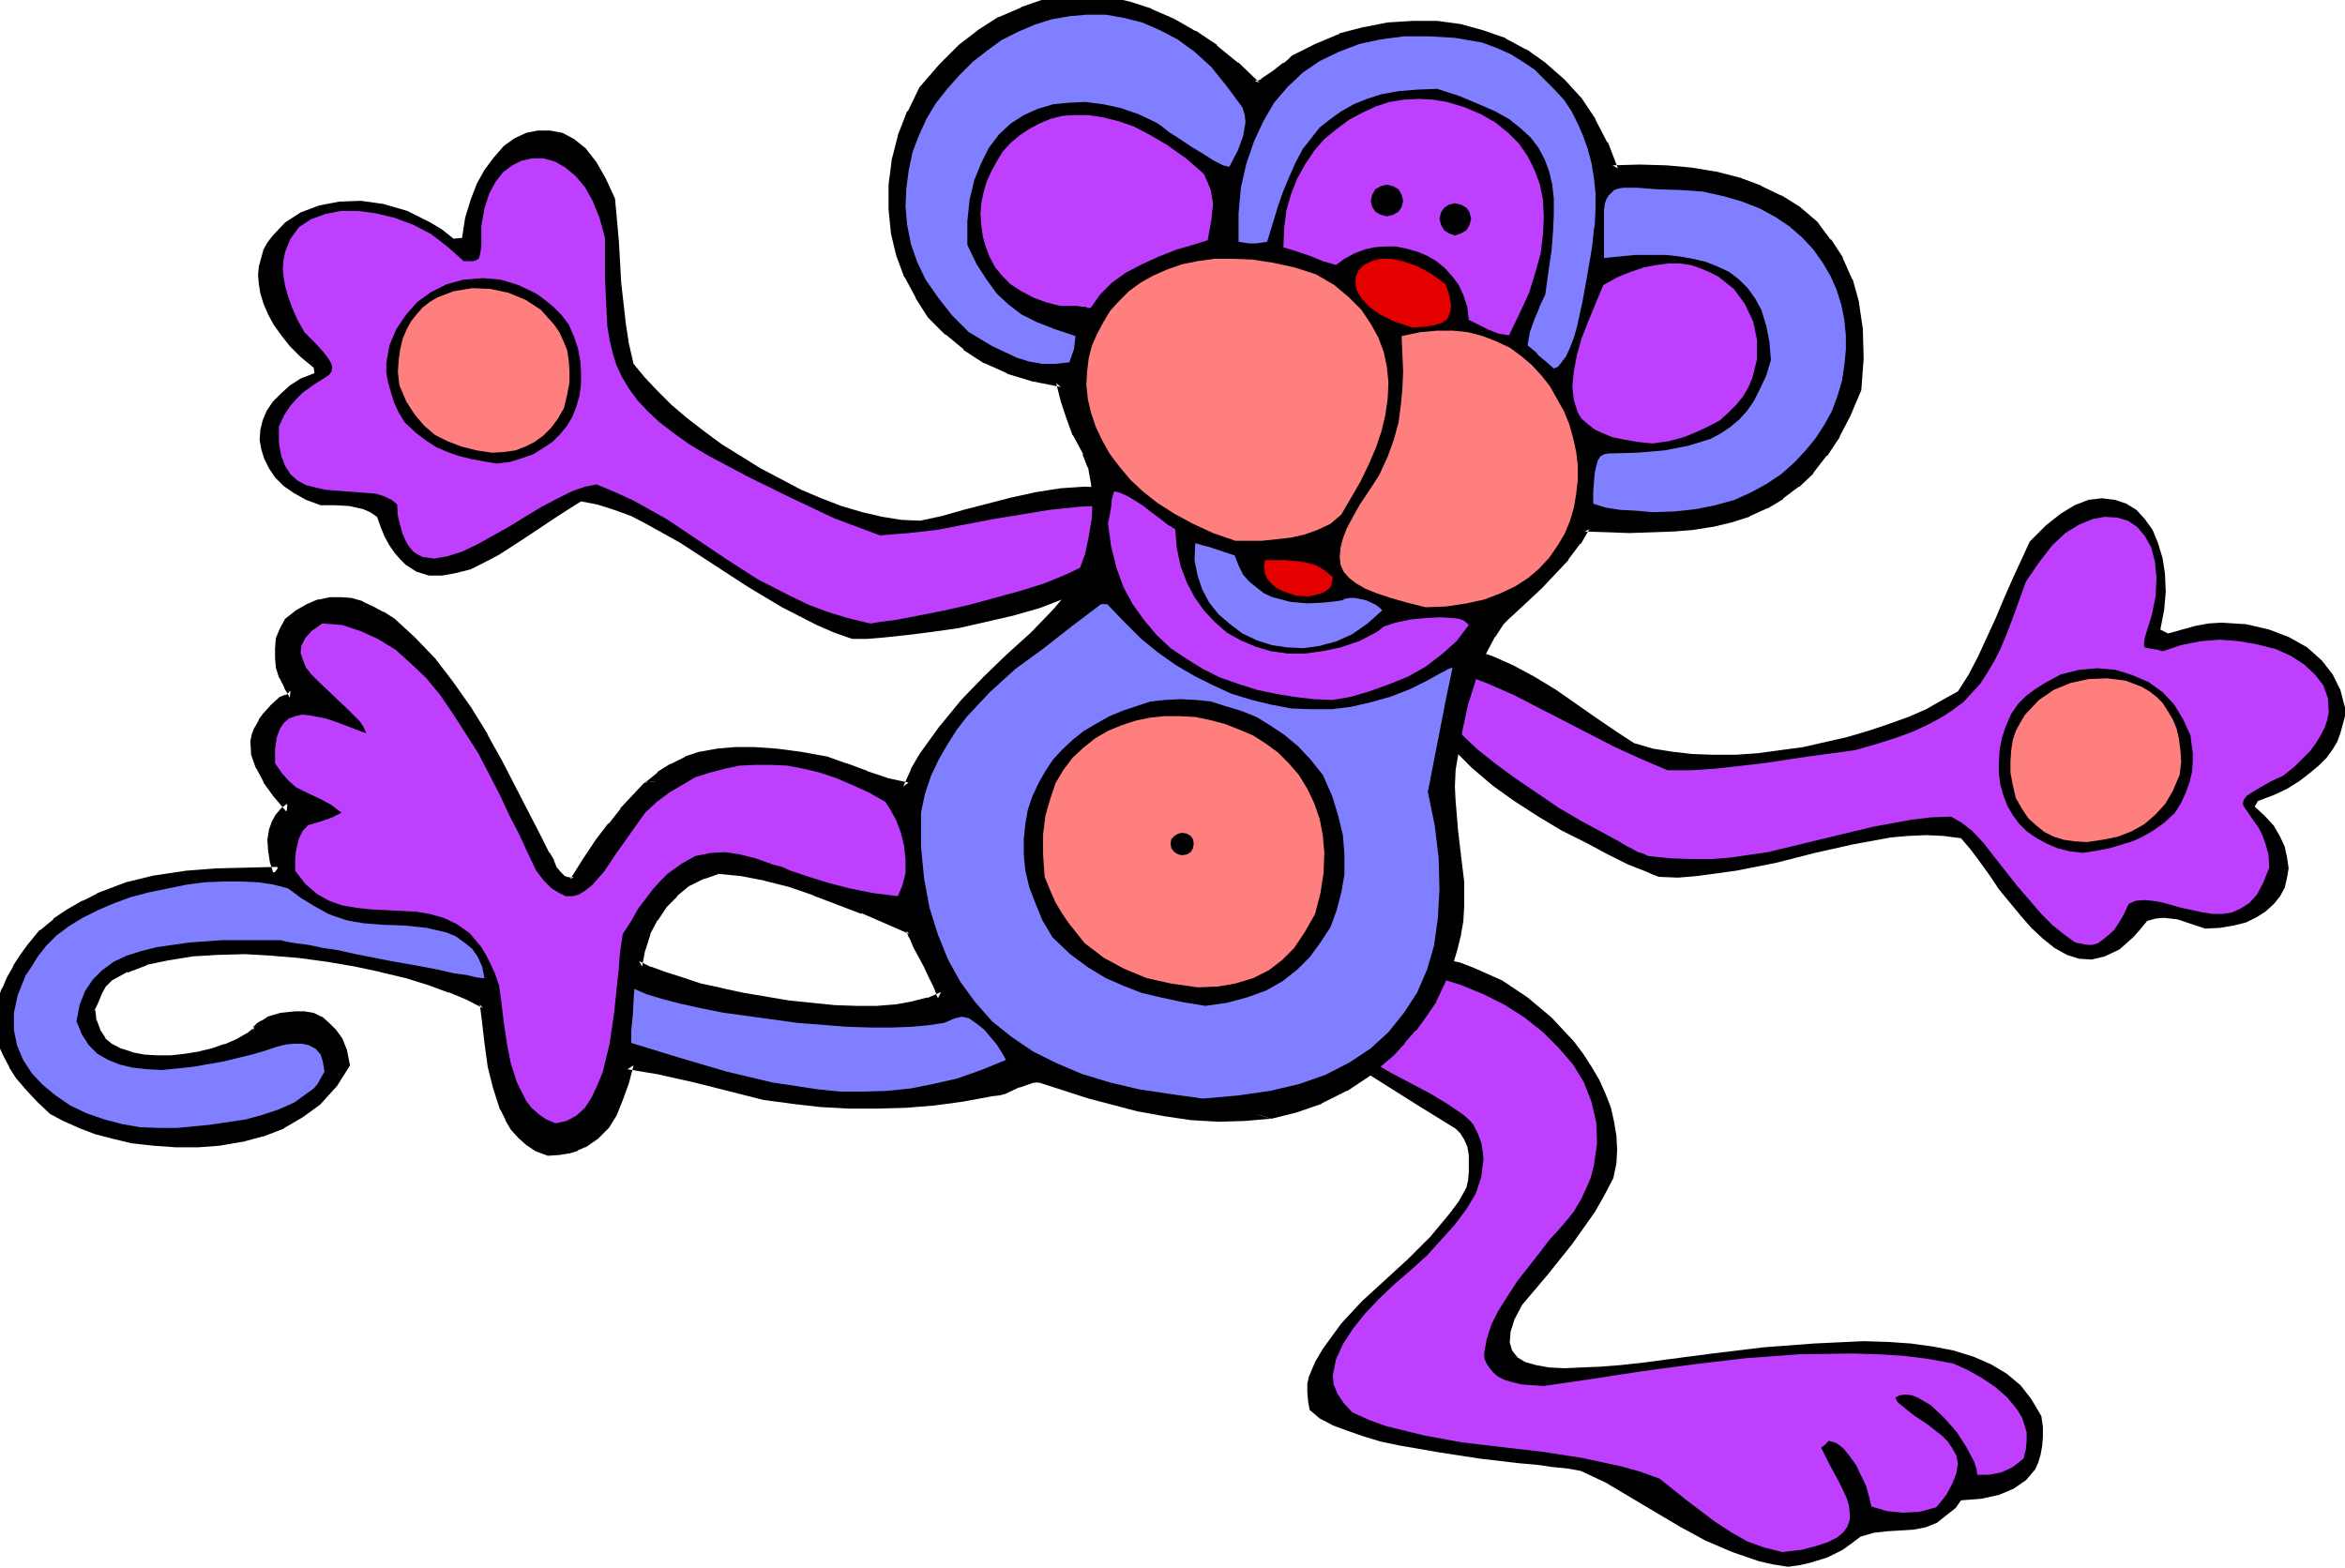
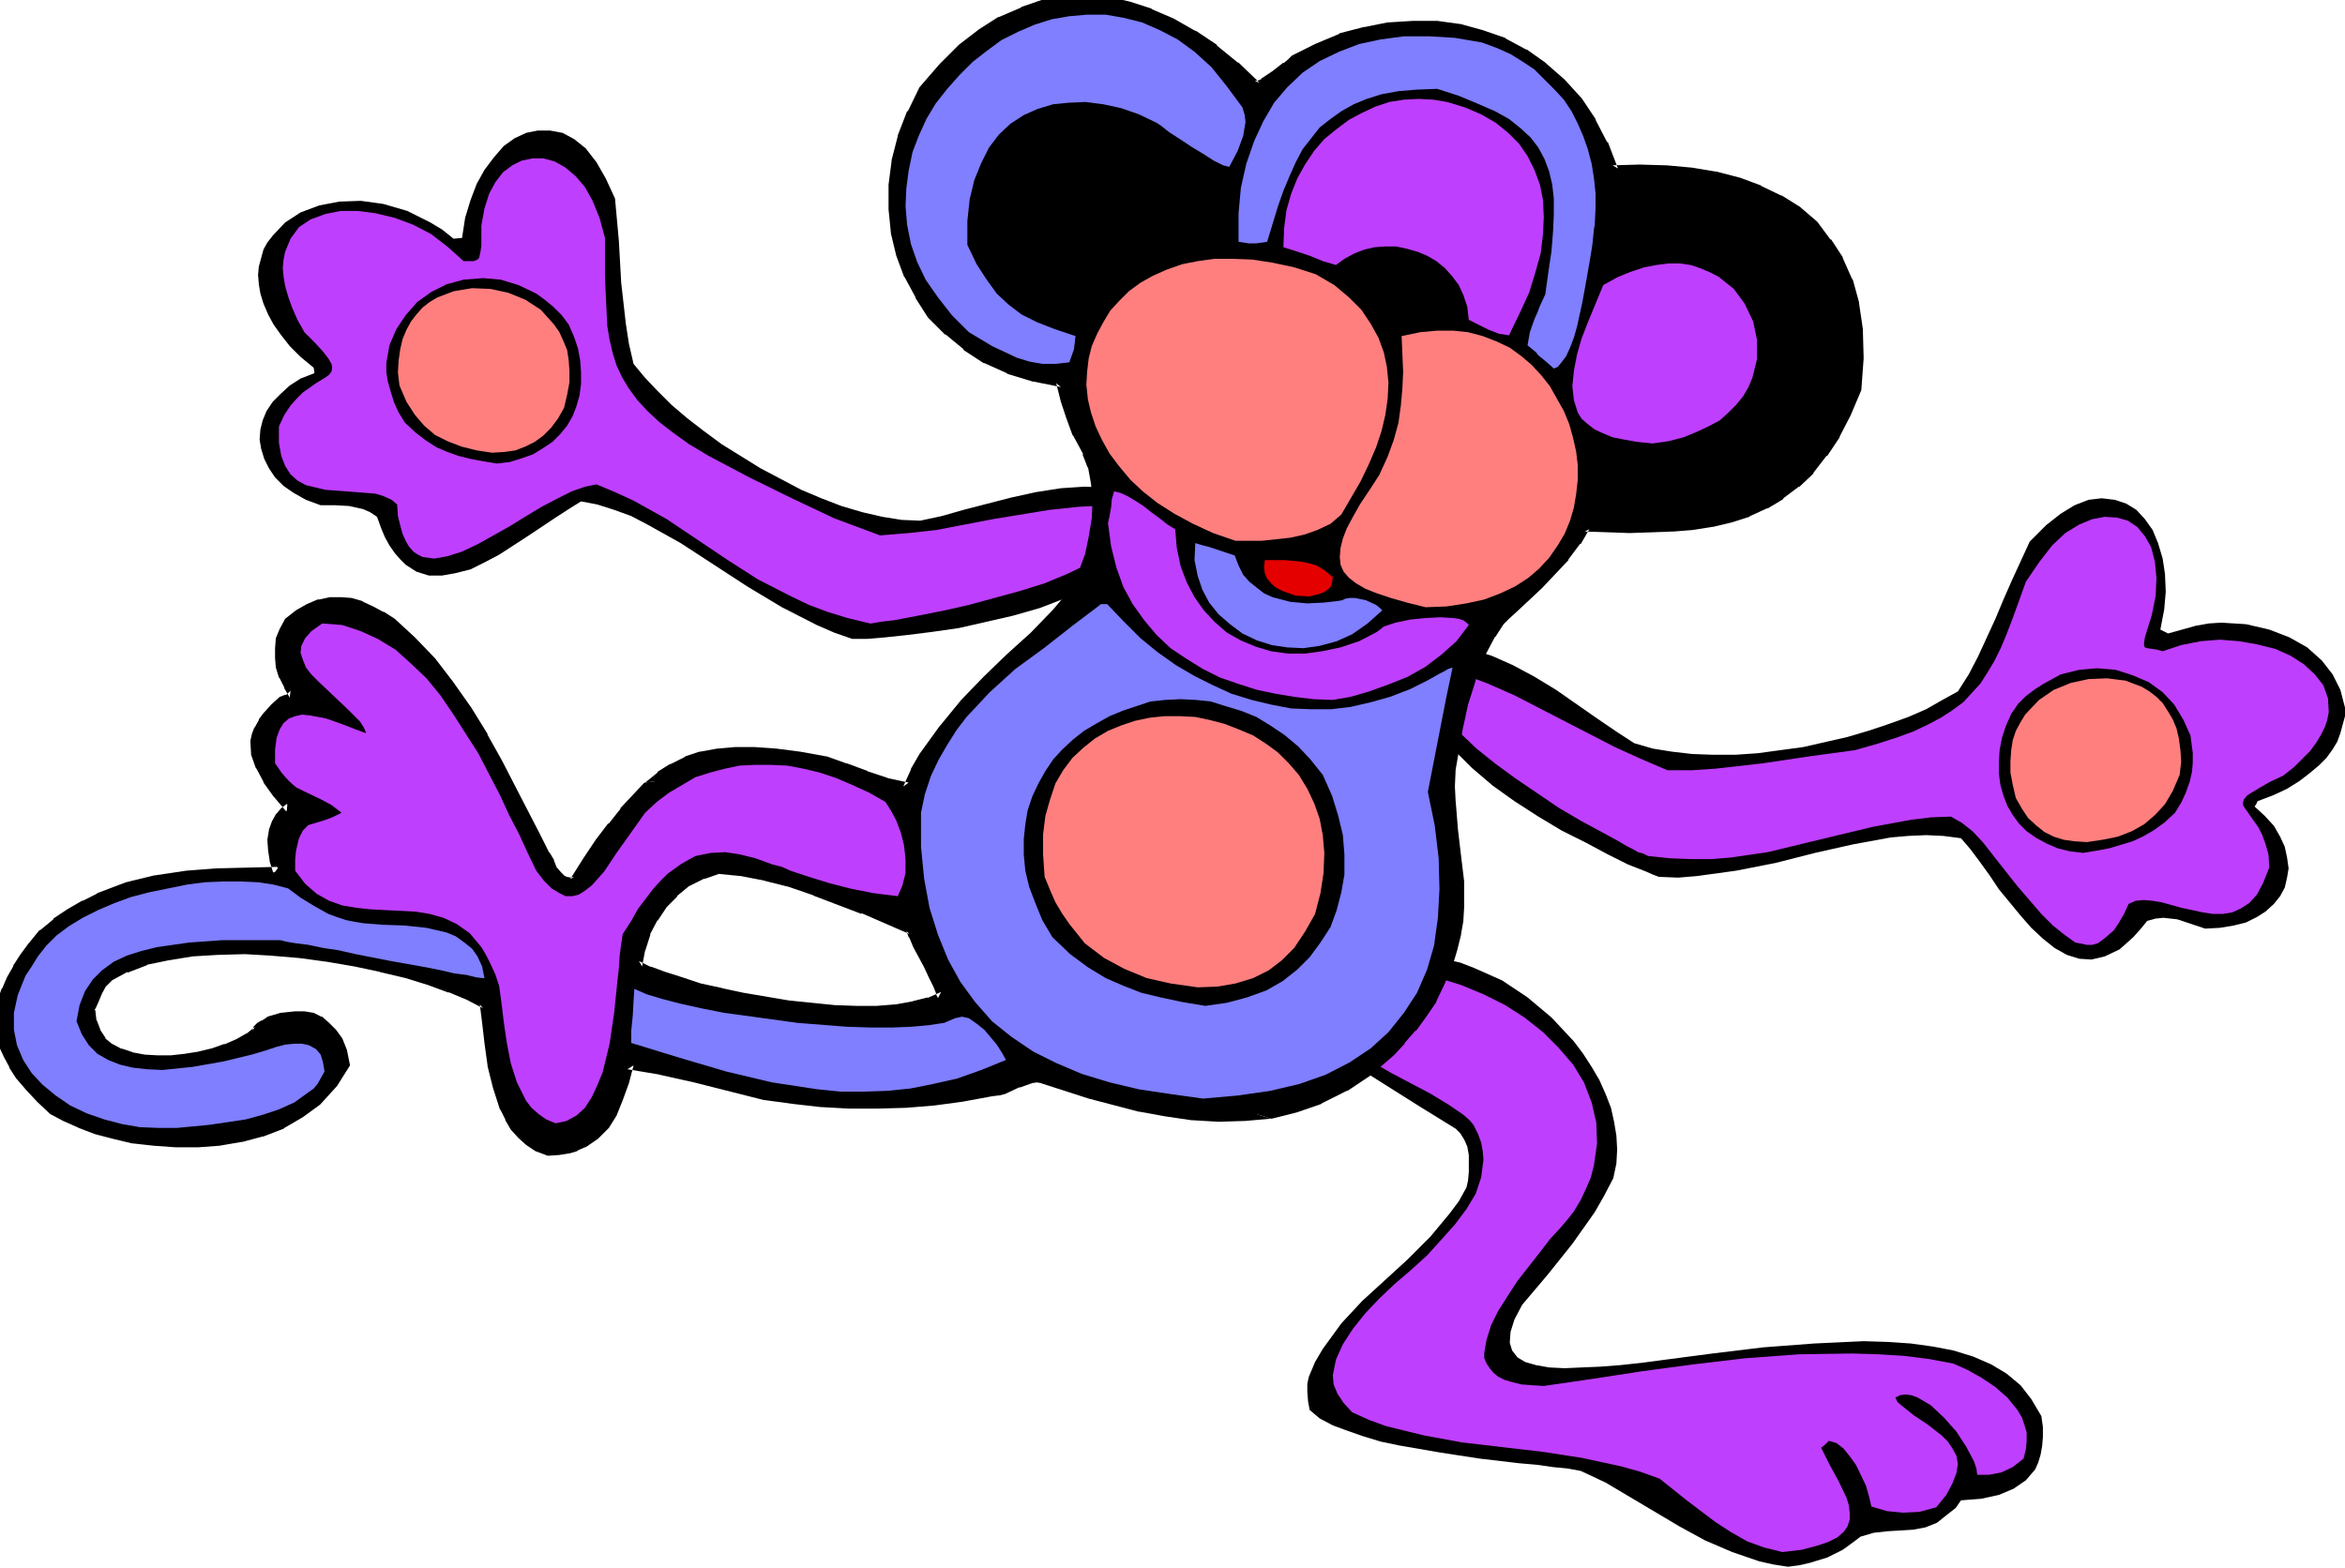
<svg xmlns="http://www.w3.org/2000/svg" fill-rule="evenodd" height="328.079" preserveAspectRatio="none" stroke-linecap="round" viewBox="0 0 3035 2030" width="490.455">
  <style>.brush1{fill:#000}.pen1{stroke:none}.brush2{fill:#bf3fff}.brush3{fill:#7f7fff}.brush4{fill:#ff7f7f}.brush5{fill:#e50000}</style>
  <path class="pen1 brush1" d="m1103 827-23-8-23-10-45-23-45-27-43-28-43-28-43-24-21-11-22-8-22-7-21-4-16 10-17 11-36 24-37 24-19 10-18 9-20 5-17 3h-17l-16-5-14-9-7-7-7-8-7-10-6-11-5-12-5-14-9-6-9-4-18-4-18-1h-19l-19-7-16-9-13-9-11-11-8-12-6-12-4-13-2-12 1-13 3-12 5-12 8-12 10-10 12-11 14-9 18-7-1-7-17-14-14-14-11-14-10-14-7-13-6-14-4-13-2-12-1-12 1-11 6-22 5-9 7-9 16-17 20-13 24-9 26-5 28-1 29 4 31 9 30 15 15 9 15 12 11-1 4-26 7-23 8-21 10-18 12-16 13-15 14-10 15-7 15-3h16l16 3 15 8 15 12 14 18 12 21 12 26 5 55 3 54 6 53 4 26 6 26 14 17 16 17 19 19 20 17 22 17 23 17 50 31 53 28 26 11 26 10 27 8 26 6 25 4 24 1 28-6 28-8 62-16 32-7 32-5 30-2 30 1 10 14 8 14 5 13 2 12 1 11-3 11-4 12-6 10-7 9-10 9-11 8-13 7-28 14-31 12-35 10-35 8-35 8-35 5-32 4-28 3-24 2h-19z" />
  <path class="pen1 brush2" d="m1126 807-29-7-26-8-24-9-23-11-43-22-39-25-79-53-43-24-24-11-24-10-15 3-17 6-18 9-21 11-20 12-21 13-41 23-21 10-19 6-17 3-15-2-6-3-6-4-6-7-4-7-4-9-3-11-3-12-1-15-7-6-11-5-10-3-12-1-26-2-27-2-25-6-11-6-9-8-7-11-5-13-3-17v-21l7-15 8-12 8-9 8-8 17-12 13-8 4-3 3-4 1-5-1-5-4-7-7-9-10-11-14-14-9-16-7-16-5-14-4-14-2-12-1-11 1-11 2-10 7-17 11-15 15-10 19-7 20-4h22l23 3 25 6 24 9 23 12 22 17 20 18h13l5-2 2-2 1-4 1-5 1-7v-26l4-22 6-19 8-15 10-13 12-9 12-6 14-3h14l15 4 14 8 13 11 12 14 10 18 9 22 7 26v50l1 23 2 41 3 18 4 17 5 16 7 15 9 15 11 15 13 14 15 14 18 14 21 15 25 15 53 28 55 27 55 26 59 22 37-3 36-4 73-14 73-12 38-4 39-2 7 8 5 9 2 8v8l-3 7-4 8-14 15-22 14-25 12-29 12-32 10-66 18-31 7-30 6-26 5-11 2-9 1-8 1-6 1-5 1h-2z" />
  <path class="pen1 brush1" d="m2147 1135 25 1 24-2 51-7 51-10 51-13 49-11 49-9 23-2 23-1 22 1 23 3 12 14 12 16 13 18 12 18 28 34 14 16 15 14 15 12 16 9 16 5 16 1 17-4 19-9 8-7 10-9 9-10 9-11 11-3 10-1 18 2 18 6 18 6 19-1 18-3 16-4 14-7 11-7 11-10 8-10 6-11 3-13 2-12-2-14-3-14-6-13-8-14-12-13-13-12 2-3 2-4 21-8 17-8 16-10 13-10 12-10 10-10 8-11 6-10 4-11 3-11 3-11v-11l-6-23-10-20-14-18-19-17-23-13-26-10-30-7-32-2-16 1-17 3-18 5-18 5-10-5 5-26 2-23-1-23-3-20-6-20-7-17-10-14-11-12-13-8-15-5-17-2-17 2-18 7-18 11-19 15-21 21-23 50-11 25-10 24-23 50-12 23-14 22-20 11-21 12-23 10-25 9-27 9-27 8-57 13-59 8-29 2h-29l-27-1-26-3-25-4-24-7-23-15-25-17-53-37-28-17-28-15-27-12-29-9-15 10-11 10-10 10-6 11-4 11-2 11v12l3 11 4 12 6 11 16 23 22 22 27 23 28 20 31 20 30 18 32 16 28 15 26 13 23 9 9 4 8 3z" />
  <path class="pen1 brush2" d="m2133 1108 29 3 27 1h26l25-2 48-7 91-22 46-11 49-9 25-3 26-1 14 8 14 11 14 15 14 18 30 38 31 36 15 15 15 12 14 10 15 3h7l7-2 7-5 6-5 8-7 6-9 7-12 6-13 9-4 11-1 11 1 12 2 25 7 28 6 13 2h13l12-2 11-5 11-7 10-11 8-15 8-20-1-17-4-14-4-11-5-10-10-14-4-6-3-4-3-5v-3l1-4 4-5 6-4 10-6 14-8 17-8 14-11 11-11 10-10 8-11 6-10 5-10 3-9 2-10-1-18-6-17-11-14-14-13-17-11-20-9-24-6-23-4-25-2-25 2-25 5-24 8-7-2-6-1-7-1-3-1-1-2v-4l1-7 9-29 5-25 1-23-2-21-5-19-8-14-10-12-12-8-14-4-16-1-16 3-17 7-18 11-17 16-17 22-17 25-9 25-8 22-8 21-8 19-8 16-9 15-9 14-22 24-15 11-14 9-17 9-19 9-22 8-25 8-28 8-59 8-60 9-62 7-30 2h-32l-35-15-33-15-64-33-66-34-34-15-37-14-10 5-7 6-4 7-2 7-1 8 2 8 4 10 5 9 15 19 20 19 25 20 26 19 56 38 29 17 26 14 22 12 10 6 8 4 7 4 7 2 4 2 2 1z" />
  <path class="pen1 brush1" d="m2314 2028-19-3-18-4-35-12-35-15-33-18-32-19-32-19-32-19-32-15-16-3-20-2-21-3-23-2-51-6-52-8-52-9-24-5-23-7-20-7-19-7-17-9-13-11-2-11-1-12v-11l2-9 8-19 10-17 24-33 27-29 59-54 29-29 25-30 12-16 10-18 2-9 1-11v-22l-2-11-4-9-5-8-6-6-47-29-46-29-41-26-37-25 7-23 9-21 9-17 11-15 13-12 13-9 14-8 16-5 17-3 16-1 17 1 17 3 18 4 18 7 36 16 33 22 31 26 29 31 12 16 11 17 10 17 8 18 7 18 4 18 3 18 1 18-1 18-4 19-12 23-12 21-29 41-32 40-33 39-10 19-5 16-1 14 3 10 7 9 10 6 14 4 17 3 20 1 22-1 24-1 26-2 28-3 30-4 61-8 66-8 66-5 64-3 32 1 29 2 29 4 26 5 26 8 23 10 20 12 18 15 14 18 13 22 2 14v13l-1 12-2 11-3 10-4 9-12 14-16 11-19 8-23 5-26 2-7 10-9 7-15 12-15 6-16 3-16 1-17 1-18 2-17 5-12 9-11 8-20 10-23 7-13 3-15 2z" />
  <path class="pen1 brush2" d="m2307 2009-24-6-22-8-21-12-20-13-37-28-35-28-25-9-25-7-51-11-52-8-52-6-51-6-49-9-49-12-22-8-22-10-11-12-8-12-5-12-1-12 4-20 9-20 13-20 16-20 18-19 20-19 21-18 21-19 19-21 17-19 15-20 12-20 7-21 3-23-1-11-2-11-4-11-6-12-5-6-8-7-19-13-23-14-53-28-24-14-19-14-8-8-6-7-3-9 1-11 4-14 7-13 10-13 12-12 14-10 15-8 31 4 29 7 29 9 29 12 28 14 25 16 24 19 20 20 19 22 14 23 10 26 6 26 1 27-4 28-4 16-6 14-7 15-9 15-7 9-11 13-13 14-13 17-29 37-13 20-12 19-9 18-6 19-3 17v7l3 7 4 6 5 6 6 5 8 4 10 3 12 3 13 1 16 1 62-9 65-10 67-9 68-8 69-5 68-1 34 1 33 2 32 4 32 6 18 8 18 10 18 12 16 14 13 16 6 10 3 9 3 10v11l-1 11-3 12-14 11-15 7-16 3h-15l-1-8-3-9-10-19-13-20-16-18-17-16-17-10-8-3-8-1-7 1-6 3 3 6 6 5 15 12 18 12 18 14 8 8 6 9 5 9 2 11-2 12-5 13-8 15-13 16-22 6-21 1-21-2-20-6-3-13-4-14-13-27-8-11-8-10-9-7-10-3-5 5-5 4 11 22 12 22 10 21 3 10 1 10v8l-3 9-5 7-8 7-12 6-15 5-19 5-25 3z" />
  <path class="pen1 brush1" d="m824 1250 16 8 19 7 22 7 24 8 28 6 28 6 59 10 59 6 29 1h28l25-2 22-4 20-5 18-8-2-6-4-10-7-12-6-13-14-26-5-12-3-8-62-27-63-24-32-11-32-8-31-6-31-3-21 7-19 10-17 14-15 15-12 18-10 19-7 22-4 21zm-114 239-14-5-11-7-9-9-9-10-7-12-6-12-9-28-7-28-4-29-3-26-3-24-20-11-25-10-27-10-29-9-34-8-33-7-35-6-37-5-36-3-35-2-36 1-33 2-31 5-29 6-26 10-22 12-8 8-6 11-5 12-5 11 2 17 5 13 8 12 11 9 13 7 15 5 16 3 18 1h18l18-2 19-3 17-4 17-6 16-7 14-8 11-9v-2l3-2 5-3 6-3 16-6 19-2h10l10 2 10 5 9 6 8 8 7 10 5 14 4 17-16 24-20 22-22 16-24 14-26 10-26 7-29 5-27 2h-28l-28-2-27-3-25-6-23-6-21-8-19-8-16-9-16-16-14-14-12-14-9-14-7-13-6-14-3-13-1-14 1-14 2-14 5-14 6-14 8-14 9-14 11-15 13-16 17-14 18-12 19-11 18-9 37-14 38-9 39-6 39-3 80-2-5-16-2-13-1-13 2-11 3-10 5-8 6-7 7-5-16-19-13-18-9-17-6-16-1-16 2-8 3-8 5-9 6-8 9-9 10-10 6-2 4-2 5-5-7-12-6-12-4-12-1-12v-11l1-12 4-11 6-11 13-10 13-8 14-5 14-3h13l13 1 13 4 13 6 13 7 14 9 25 23 25 26 23 30 23 34 22 34 19 34 18 35 16 31 15 29 11 24 7 11 4 9 6 7 5 5 7 3 5 1 6-1 17-27 16-24 16-21 15-19 16-17 15-15 16-14 16-10 18-9 18-6 22-4 23-2h24l28 2 31 4 33 6 25 9 27 10 27 9 28 7 10-22 11-19 26-36 27-33 29-30 30-29 31-28 29-30 27-32 8-20 8-22 6-24 4-24 1-24-2-23-5-22-7-18-13-24-8-22-7-21-6-24-35-7-33-10-29-13-26-17-23-19-21-21-16-25-14-26-10-27-7-29-3-30v-30l4-31 8-31 12-31 15-30 25-29 24-24 26-20 25-16 28-12 26-9 27-5 27-1 29 2 27 6 28 9 27 12 29 16 27 18 27 22 27 26 5-1 6-3 15-10 14-11 6-5 5-4 29-15 31-13 31-8 30-6 32-2h30l29 4 29 8 29 10 26 14 24 17 23 21 22 23 18 27 15 29 13 34 35-1 34 1 33 3 30 5 31 8 27 10 25 12 23 15 22 18 17 22 15 23 12 27 8 29 5 34 1 36-3 40-13 32-14 27-16 24-17 21-19 18-19 15-20 12-22 10-22 7-25 6-25 4-25 2-56 2-58-2-11 19-15 20-34 36-16 15-15 14-12 11-8 8-11 17-11 19-10 21-7 24-8 25-6 28-10 57-1 23 1 20 3 37 4 34 4 33v32l-1 17-3 17-5 20-6 20-9 22-11 23-13 19-13 18-14 16-14 15-29 25-30 20-32 16-32 11-32 8-34 3-33 1-34-2-34-5-33-6-65-18-62-19-7-1-8 1-17 6-18 8-8 2-8 1-38 6-37 6-37 3-36 1h-36l-36-2-35-4-37-6-91-22-45-10-42-7-7 23-7 22-7 19-10 15-12 13-16 10-9 4-10 3-12 2-13 1z" />
  <path class="pen1 brush1" d="m817 1254 20 10 1 1 19 7 22 7 24 8 28 6h1l28 6 59 10 59 6h1l29 1h29l25-2 22-4h1l20-5 24-11-3-12-1-1-4-10-6-12-7-13-14-26-5-12 1 1-5-11-64-28v-1l-63-24h-1l-32-11-32-8h-1l-31-6-33-3-22 7-1 1-20 10-17 15h-1l-15 16-13 18v1l-10 19-1 1-7 22v1l-4 26 14-3 4-21v1l7-22-1 1 10-19v1l12-18-1 1 15-15h-1l17-14-1 1 20-10-1 1 20-7h-3l31 3 31 6h-1l32 8 32 11h-1l63 24v-1l62 27-4-4 3 8 1 1 5 12 14 26 6 13 6 12 4 10-1-1 3 6 4-8-18 8 1-1-20 5h1l-22 4-25 2h1-28l-29-1h1l-59-6-59-10-28-6h1l-28-6-24-8-22-7-19-7 1 1-16-8 4 7-14 3zm-108 228h4l-14-5 1 1-11-7 1 1-9-9-9-10 1 1-7-12v1l-6-12 1 1-9-28-7-28v1l-4-29-3-26-4-27-23-13-25-10-1-1-27-10-29-9-34-8h-1l-33-7-35-6-37-5-36-3h-1l-35-2-36 1-33 2h-1l-31 5-29 6h-2l-26 10v1l-23 12-10 10-6 12-5 12-6 13 2 20 6 14 9 14 12 10 14 7 1 1 15 5h1l16 3h1l18 1h19l18-2 19-3h1l17-4 17-6 1-1 16-7 14-8 1-1 13-11 1-5-3 6 3-2 5-3h-1l6-3-1 1 16-5h-1l19-2h-1 10-1l10 2-2-1 10 4h-1l9 6-1-1 8 8-1-1 7 10-1-2 5 14 4 17 1-6-16 24 1-1-20 21 1-1-22 17-24 14 1-1-26 10h1l-26 7h1l-29 5-27 2h1-28 1l-28-2-27-3h1l-25-6-23-6-21-8 1 1-19-8-16-9 2 1-16-16-14-14-12-14 1 1-9-14v1l-7-13-6-14 1 1-3-13v1l-1-14v2l1-14 2-14v1l5-14-1 1 6-14 8-14v1l9-14 11-15-1 1 13-16h-1l17-14v1l18-12 19-11h-1l18-9-1 1 37-14 38-9h-1l39-6 39-3h-1l89-3-7-24v1l-2-13-1-13v2l2-11v1l3-10-1 2 5-8-1 1 6-7-1 1 13-10-21-25 1 1-13-18v1l-9-17 1 1-6-16v2l-1-16v2l2-8 3-8-1 1 5-9v1l6-8-1 1 9-9 10-9-3 2 6-2 1-2 5-2 9-10-9-17v1l-6-12 1 1-4-12v1l-1-12v1-11 1l1-12v1l4-11-1 2 6-11-2 3 13-11 14-8-2 1 14-5h-2l14-3h-1 13-1l13 1h-1l13 4-1-1 13 6 13 7h-1l13 10-1-1 26 22 25 26-1-1 23 30 23 34 22 34v-1l19 34 18 35 31 60 11 24v1l6 11v-1l5 10 7 8 6 6 9 4 7 1 10-2 19-28 16-25 16-21h-1l16-19v1l15-17 15-15h-1l16-14-24 3h-1l-15 16-16 17v1l-15 19h-1l-16 21-16 24-17 27 5-3-6 1h2l-5-1 2 1-7-3 2 1-5-5-6-7 1 2-4-10v-1l-6-10v1l-12-24-31-60-18-35-19-34v-1l-21-34-24-34-23-30-1-1-25-26-25-23-1-1-14-9h-1l-13-7-13-6-1-1-14-4-13-1h-15l-14 3h-2l-14 6-14 8-14 11-7 13-5 12-1 13v13l1 12 4 13 1 1 6 12v1l7 12 1-9-5 5 2-1-4 2 1-1-8 3-11 10-9 10-1 1-6 8v1l-5 9-1 1-3 8-2 9 1 18 6 17 1 1 9 17v1l13 18 1 1 16 19 1-11-8 6-6 7-1 1-5 9-4 11v1l-2 12 1 14 2 13v1l5 16 7-9-80 2h-1l-39 3-40 6h-1l-37 9-37 14-1 1-18 9h-1l-19 11-18 12v1l-17 14h-1l-13 16-1 1-11 15-9 14v1l-8 14-6 14-1 1-5 14-2 15-1 14v2l1 14v1l3 13 7 15 7 13v1l9 14 1 1 12 14 14 15 17 16 17 9 18 8 2 1 21 8 23 6 25 6h1l27 3 28 2h30l27-2 29-5h1l26-7h1l26-10 1-1 24-14 22-16 1-1 20-22 1-1 17-27-4-20-6-15-8-11-9-9-9-8h-1l-10-5-12-2h-12l-19 2-17 5-1 1-6 4h-1l-5 3-5 5-1 5 3-5-11 9 1-1-14 8-16 7 1-1-17 6-17 4h1l-19 3-18 2h1-18l-18-1h1l-16-3h1l-15-5 1 1-13-7 1 1-11-9 2 1-8-12 1 1-5-13v2l-2-17-1 4 5-11 5-12 6-11-1 2 8-8-2 1 22-12v1l26-10h-2l29-6 31-5h-1l33-2 36-1 35 2h-1l36 3 37 5 35 6 33 7h-1l34 8 29 9 27 10-1-1 24 10 21 11-4-5 3 24 3 26 4 29v1l7 28 9 28 1 1 6 12v1l7 12 10 11 10 9 12 8 16 6v-14z" />
  <path class="pen1 brush1" d="M859 1010v1l16-10h-1l18-9-1 1 18-6h-1l22-4 23-2h-1 24-1l28 2 31 4 33 6h-1l25 9h-1l27 10h1l27 10h1l33 6 12-26v1l11-19 26-36-1 1 27-32 29-31 30-29 31-28 29-30 28-33 8-21 1-1 9-22v-1l5-24 4-24v-1l1-24v-1l-2-23-4-23-8-19h-1l-13-24 1 1-8-22-7-21-8-28-39-8h1l-33-10 1 1-29-13h1l-26-17v1l-23-19h1l-21-22 2 1-17-24v1l-14-26 1 1-10-27-7-29v1l-3-30v1-30 1l4-31v1l8-31v1l12-31h-1l15-30-1 2 25-29 24-24-1 1 26-20 25-16h-1l28-12-1 1 26-9h-1l27-5h-1l27-1h-1l29 2h-1l27 6 28 9-1-1 27 12 29 16h-1l27 18v-1l27 22h-1l30 28 9-1 7-4h1l15-9 14-12v-1l6-5 5-4-1 1 29-15 31-13-1 1 31-8h-1l30-6h-1l32-2h30-1l29 4h-1l29 8 29 10-1-1 26 14h-1l24 17-1-1 23 21 22 23-1-1 18 27v-1l15 29h-1l16 38 39-1 34 1h-1l33 3 30 5h-1l31 8 27 10-1-1 25 12h-1l23 15-1-1 22 18v-1l17 22h-1l15 23v-1l12 27-1-1 8 29v-1l5 34v-1l1 36v-1l-3 40 1-2-13 32-14 27v-1l-16 24h1l-17 21v-1l-19 18h1l-19 15v-1l-20 12h1l-22 10 1-1-22 7-25 6h1l-25 4-25 2h1l-56 2-62-2-13 22h1l-16 20v-1l-33 36-16 15-15 14-12 11-8 9-12 17v1l-11 19-10 21-1 1-7 24-8 25-6 28v1l-10 57v1l-1 23 1 20v1l3 37 4 34 4 33v-1 32l-1 17v-1l-3 17v-1l-5 20-6 20 1-1-9 22-11 23v-1l-13 19-13 18h1l-14 16v-1l-14 15-29 25 1-1-30 20h1l-32 15 1-1-32 12-32 8h1l-34 3h1l35 11h1l32-8 32-11 1-1 32-16h1l30-20 1-1 29-25 14-15v-1l14-16h1l13-18 13-19v-1l11-23 9-22 1-1 6-20 5-20v-1l3-17v-1l1-17v-33l-4-33-4-34-3-37v1l-1-20 1-23v1l10-57v1l6-28 8-25 7-24-1 1 11-21 10-19v1l11-17-1 1 8-8 12-11 15-14 16-15 34-36v-1l15-20h1l11-19-6 3 58 2 56-2h1l25-2 25-4h1l25-6 22-7 1-1 22-10h1l20-12v-1l20-15h1l18-17v-1l17-22h1l16-24v-1l14-27 14-33 3-41v-1l-1-36v-1l-5-34v-1l-8-29-1-1-12-27v-1l-15-23h-1l-17-23-21-18-1-1-24-15h-1l-25-12-1-1-27-10-31-8h-1l-30-5-33-3h-1l-34-1-35 1 7 4-13-34h-1l-15-29v-1l-18-27-1-1-21-23-24-21-1-1-24-17h-1l-26-14-1-1-29-10-29-8h-1l-29-4h-31l-32 2h-1l-30 6h-1l-31 8-1 1-31 13-30 15-5 5-6 5v-1l-14 11-15 10h1l-6 3 2-1-5 1 6 2-27-26h-1l-27-22v-1l-27-18h-1l-28-16-28-12-1-1-28-9-27-6h-1l-29-2h-1l-27 1h-1l-27 5h-1l-26 9-1 1-28 12h-1l-25 16-26 20-1 1-24 24-26 30-15 31h-1l-12 31v1l-8 31v1l-4 31v32l3 30v1l7 29 10 27 1 1 14 26v1l16 25 1 1 21 21h1l23 19v1l26 17h1l29 13 1 1 33 10h1l35 7-6-5 6 24 7 21 8 22 1 1 13 24h-1l7 18v-2l4 22 2 23v-1l-1 24v-1l-4 24-5 24v-1l-8 22 1-1-8 20 1-2-27 32-29 30-31 28-30 29-29 30-27 33-1 1-26 36-11 19v1l-10 22 7-5-28-6h1l-27-9h1l-27-10h-1l-25-9h-1l-33-6-31-4-28-2h-26l-23 2-22 4h-1l-18 6-1 1-18 9h-1l-16 10v1l-16 13 24-3z" />
  <path class="pen1 brush1" d="m1610 1437-33 1-34-2h1l-34-5-33-6h1l-65-18-62-19h-1l-8-1-10 1-18 6-1 1-17 8 1-1-8 2h1l-8 1-38 6-37 5-37 3h1l-36 1h-36l-36-2h1l-35-4-37-5h1l-91-22-45-10h-1l-49-8-8 29-7 21-7 20 1-2-10 15 1-1-12 13 1-1-16 10h1l-9 4 1-1-10 3h1l-12 2-13 1v14l15-1 12-2h1l10-3 1-1 9-4h1l16-11 13-13 1-1 10-16 8-20 8-22 6-23-8 5 42 7h-1l45 10 91 23h1l37 5 35 4h1l36 2h36l36-1h1l37-3 37-5 38-7 8-1h1l8-2 19-9-1 1 17-6h-1l8-1h-2l7 1h-1l62 20 65 17h1l33 6 34 5h1l34 2 33-1h1l34-3-35-11z" />
  <path class="pen1 brush3" d="M229 1460h-23l-25-1-23-4-23-6-23-8-21-10-19-13-17-14-14-15-11-17-8-19-4-20v-22l5-23 10-25 8-12 8-13 11-14 13-13 16-12 18-11 20-10 21-9 22-8 23-6 49-10 23-3 24-1h23l22 1 20 3 19 5 16 12 18 11 18 10 11 4 12 4 10 2 12 2 25 2 29 1 28 3 26 6 12 5 11 8 10 8 7 10 6 13 3 15h-3l-8-1-12-3-16-2-17-4-20-4-45-8-46-9-22-5-20-3-19-4-16-2-12-2-8-2h-76l-42 3-42 6-20 5-19 6-17 8-15 11-12 12-10 15-7 18-4 21 7 17 9 14 11 11 14 8 15 6 17 4 18 2 20 1 39-4 40-7 37-9 17-5 15-5 12-3 11-1h10l9 2 9 5 6 7 3 10 2 12-9 16-5 6-7 5-18 13-20 9-21 7-22 6-47 7-42 4z" />
  <path class="pen1 brush2" d="m719 1454-12-5-10-7-9-8-7-9-12-24-8-25-5-26-4-27-3-25-3-22-5-15-6-13-6-12-6-10-15-18-17-12-17-8-18-5-18-3-19-1-21-1-19-1-18-2-18-3-17-6-16-9-15-13-13-17v-14l1-11 2-9 2-8 5-10 7-7 10-3 10-3 11-4 12-6-13-10-13-7-23-11-10-5-9-8-9-10-9-13v-18l2-15 4-11 5-8 7-6 8-3 9-2 10 1 21 4 20 7 18 7 8 3 6 2-3-7-5-8-16-16-19-18-19-18-9-9-7-9-4-10-3-9 1-9 5-10 8-9 14-10 26 2 24 8 22 10 23 14 20 18 20 19 18 22 17 25 32 50 28 54 12 26 13 25 11 24 11 23 10 13 10 10 10 6 8 4h9l8-2 8-5 9-7 16-18 16-24 37-52 15-14 16-12 17-10 17-10 19-6 19-5 19-4 20-1h20l22 1 21 4 21 5 21 7 21 9 22 10 21 12 7 11 7 13 6 16 4 16 2 18v18l-4 16-6 14-32-4-30-6-27-7-26-8-24-8-11-5-12-3-22-8-20-5-19-3-19 1-20 4-18 10-18 13-9 9-10 11-9 12-10 13-9 16-11 17-2 13-2 15-1 16-2 18-4 39-6 41-9 37-7 17-7 15-9 14-11 10-13 7-14 3z" />
  <path class="pen1 brush3" d="m1557 1422-43-6-40-6-38-9-36-11-33-14-30-15-28-19-25-20-22-25-19-26-16-29-13-32-11-35-7-38-4-41v-44l5-24 8-24 10-21 11-19 12-19 13-17 30-32 33-30 37-27 37-29 37-28h8l21 22 22 22 22 18 24 17 24 14 24 12 24 11 26 8 25 6 26 5 25 1h27l25-3 26-6 25-7 26-10 12-6 10-5 9-5 7-4 6-3 5-3 6-2-8 38-8 41-16 82 9 44 5 42 1 40-2 37-5 36-9 31-13 30-17 26-20 25-23 21-27 18-31 16-34 12-38 9-42 6-45 4zm-740-72v-16l2-20 1-19 1-15 16 7 20 6 23 6 27 6 30 6 30 4 65 9 64 5 31 1h28l25-1 22-2 20-3 14-6 9-2 9 2 10 7 10 8 16 19 7 11 5 9-32 13-31 11-31 7-30 6-30 3-30 1h-30l-30-3-59-9-59-14-61-18-62-19z" />
  <path class="pen1 brush1" d="m1560 1302-30-5-28-6-25-6-23-9-23-10-23-14-23-17-23-22-13-22-9-22-8-21-5-21-2-21v-20l2-19 3-18 6-18 8-17 9-16 10-15 12-13 14-13 14-11 17-10 16-9 17-7 18-6 18-6 19-2 20-1 20 1 19 2 19 6 20 6 20 8 18 11 18 12 18 15 16 17 16 20 12 27 8 26 6 25 2 25v26l-4 23-6 23-8 22-13 20-14 19-16 16-19 15-21 12-25 9-26 7-28 4z" />
  <path class="pen1 brush4" d="m1550 1278-35-5-31-7-29-12-26-14-25-19-20-25-9-13-9-15-7-16-7-17-2-29v-26l3-24 6-21 7-21 10-17 12-16 14-13 15-12 17-10 17-7 18-6 19-4 19-2h20l20 1 19 4 19 5 18 7 19 8 17 11 15 11 14 14 13 15 11 18 9 19 7 20 4 21 2 23-1 26-4 26-7 27-13 23-14 21-16 16-17 13-20 10-23 7-23 4-26 1z" />
  <path class="pen1 brush1" d="m643 600-18-3-16-3-16-4-14-5-14-6-14-9-13-10-14-13-8-13-6-13-4-13-4-14-2-12v-12l4-23 9-21 12-18 15-17 18-13 20-10 22-6 25-2 23 2 23 7 23 11 11 8 11 9 11 11 9 12 7 16 5 15 3 16 1 15v15l-2 15-4 14-5 13-7 12-9 11-10 10-12 8-13 8-14 5-16 5-17 2z" />
  <path class="pen1 brush4" d="m637 586-20-3-20-5-18-7-16-8-14-12-12-14-11-17-9-21-2-17 1-16 2-14 3-13 5-12 6-11 7-9 8-9 9-7 10-6 21-8 24-4 24 1 23 5 22 9 20 13 17 19 7 10 5 11 5 12 2 13 1 14v15l-3 16-4 17-8 14-9 12-10 10-11 8-12 6-13 5-14 2-16 1z" />
  <path class="pen1 brush1" d="m2696 1104 18-3 16-3 30-9 13-6 14-8 14-10 14-13 8-13 6-13 5-14 3-13 1-12v-12l-3-23-9-20-12-20-15-16-18-13-21-9-22-7-24-2-23 2-24 6-22 12-11 7-12 9-10 10-9 13-7 16-5 15-3 16-1 15v15l2 15 4 14 5 13 7 12 8 11 10 10 13 9 13 7 14 6 16 4 17 2z" />
  <path class="pen1 brush4" d="m2701 1090 20-3 20-4 18-7 16-9 14-12 13-14 10-17 9-21 2-17-1-15-2-15-3-13-5-12-6-10-7-11-8-8-9-7-10-6-21-8-24-3-24 1-23 5-22 9-19 13-18 19-6 10-6 11-4 12-2 13-1 14v15l3 16 4 17 8 14 8 12 11 10 10 8 12 6 13 4 14 2 16 1z" />
  <path class="pen1 brush2" d="m1725 906-25-1-25-3-24-4-24-5-25-8-23-8-22-11-21-13-21-14-18-17-16-19-15-21-12-22-9-25-7-28-4-30 2-9 2-11 1-11 3-10 8 2 9 4 10 6 11 7 10 8 11 8 10 8 10 6 2 24 5 24 8 21 10 19 12 17 14 15 16 14 18 10 19 8 20 6 22 3h22l22-3 24-5 24-8 23-12 4-3 5-4 15-5 19-4 20-2 19-1 17 1 7 1 6 2 4 3 3 3-16 21-19 17-21 16-23 13-25 10-25 9-24 7-23 4z" />
  <path class="pen1 brush3" d="m1547 703 10 3 8 2 12 4 9 3 12 4 5 13 6 12 8 9 10 8 9 7 11 5 23 6 22 2 21-1 18-2 6-1 4-2 6-1h7l14 3 13 6 5 4 3 3-19 17-20 14-20 9-22 6-21 3-21-1-20-3-19-6-19-9-16-12-15-13-12-15-9-17-6-18-4-20 1-22z" />
  <path class="pen1 brush4" d="m1845 786-24-6-21-6-18-6-15-6-12-7-9-7-7-8-4-9-1-10 1-12 3-12 5-13 8-15 9-16 12-18 13-20 11-24 8-22 6-22 3-22 2-22 1-22-2-46 24-5 22-2h21l19 2 19 5 18 7 17 8 15 11 13 11 13 14 11 14 9 16 9 16 7 17 5 18 4 18 2 17v19l-2 18-3 18-5 17-7 17-9 15-11 16-13 14-14 12-17 11-19 9-21 8-23 5-26 4-27 1z" />
  <path class="pen1 brush5" d="M1637 725h26l21 2 10 2 10 3 10 6 11 9-1 7-2 6-6 5-6 3-7 2-9 2-17-1-17-6-8-4-6-5-6-7-3-7-1-8 1-9z" />
  <path class="pen1 brush4" d="m1599 700-29-10-26-12-24-13-22-14-19-15-16-15-15-18-12-16-10-18-8-17-6-18-4-17-2-19 1-17 2-17 4-16 7-16 8-15 9-15 12-13 12-12 15-11 16-9 18-8 20-7 20-4 22-3h24l25 1 26 4 28 6 28 9 24 14 19 16 16 16 12 18 10 18 7 19 4 19 2 20-1 21-3 21-5 21-7 21-9 21-11 23-25 43-14 12-17 8-17 6-18 4-37 4h-34z" />
-   <path class="pen1 brush3" d="m2139 663-22-2-20-1-19-3-16-5v-15l1-14 1-11 2-9 2-7 3-5 5-3 5-1 37-1 36-3 31-6 29-9 13-7 12-8 12-10 10-11 9-13 8-16 8-17 6-20-2-24-4-20-6-20-8-15-10-14-11-11-13-10-15-7-15-6-17-4-17-3-18-2h-40l-40 4v-62l1-8 2-6 3-5 7-7 6-2 6-1h18l13 1 13 1 31 1 28 2 27 6 24 7 23 9 20 11 18 12 17 15 14 15 12 17 10 17 8 18 6 19 4 20 2 20v19l-2 20-3 20-6 20-7 19-10 18-11 17-13 16-15 16-17 15-18 12-20 11-22 10-25 7-25 5-27 3-29 1z" />
  <path class="pen1 brush2" d="m2139 574-20-2-17-3-15-3-12-5-11-5-9-7-8-7-5-8-5-16-2-18 2-20 4-21 6-21 9-23 19-46 18-10 17-7 18-6 16-3 15-2h15l14 2 12 4 12 5 12 6 20 16 14 19 11 23 5 24v25l-6 24-5 12-7 12-9 11-10 10-11 10-15 8-15 7-17 7-19 5-21 3z" />
  <path class="pen1 brush3" d="m2011 477-9-8-6-5-5-4-3-4-11-9 3-17 6-17 4-9 3-8 7-15 4-29 4-27 2-25 1-22v-21l-2-18-4-17-6-16-8-15-10-13-13-12-15-12-18-10-23-10-24-10-28-9-26 1-24 2-22 4-19 6-17 7-16 9-14 10-14 11-22 28-9 17-8 18-8 19-7 20-14 46-14 2h-10l-13-2v-37l3-33 7-31 10-29 12-26 14-24 17-20 20-19 22-15 25-12 26-10 28-6 30-4h33l33 2 35 6 19 7 18 8 16 10 15 10 13 13 13 13 12 13 10 15 8 16 7 16 6 17 5 19 3 19 2 19v20l-1 21-1 5-1 10-1 10-2 13-5 29-6 33-7 32-4 14-5 13-5 11-6 8-5 6-5 2zm-757-47-22-22-18-23-16-23-11-23-8-23-5-25-2-24 1-23 3-23 5-24 8-21 10-22 12-20 15-19 16-18 17-17 18-14 19-14 22-11 21-9 22-7 23-4 23-2h24l23 4 24 6 23 10 23 12 22 16 22 20 20 25 20 27 3 10 1 9-3 18-7 19-11 21-8-2-12-6-14-9-15-9-15-10-14-9-10-8-6-4-23-11-23-8-23-5-23-3-22 1-20 2-20 6-18 8-17 11-15 14-13 17-10 20-9 22-6 25-3 28v31l12 25 13 20 13 18 15 14 17 13 20 10 23 9 27 9-2 17-6 17-18 2h-17l-17-3-16-5-32-15-30-18z" />
  <path class="pen1 brush2" d="m1901 414-2-17-5-15-6-13-9-12-9-10-11-9-12-7-12-5-14-4-14-3h-14l-14 1-13 3-13 5-13 7-11 8-17-5-17-7-18-6-16-5 1-25 3-23 6-21 8-20 10-18 12-18 13-15 16-13 16-12 17-9 17-8 18-6 19-3 19-1 19 1 18 3 23 7 21 9 19 11 16 13 14 14 11 16 9 18 7 19 4 20 1 22-1 22-3 25-7 25-8 26-12 26-14 29-13-2-13-5-14-7-12-6z" />
-   <path class="pen1 brush5" d="m1828 424-24-8-18-9-14-10-10-11-6-10-2-10 1-9 4-8 6-6 10-5 11-3h14l15 3 18 6 19 10 19 14 5 15 2 12-1 9-4 9-7 5-10 3-12 2-16 1z" />
-   <path class="pen1 brush2" d="m1372 396-19-5-16-6-15-8-14-9-11-11-9-11-7-13-5-13-4-14-2-15-1-14 1-14 3-14 4-14 6-13 7-13 8-13 10-11 12-10 12-8 13-7 14-6 16-4 16-1h18l19 3 20 5 20 7 21 11 22 13 24 17 23 20 5 11 4 10 3 18-1 9-1 10-2 12-3 16-19 6-21 6-23 9-22 10-21 11-18 13-15 15-12 17-4 1-1-1-3-1h-4l-6-1h-22z" />
-   <path class="pen1 brush1" d="m1530 1078 6 1 5 3 3 4 1 6-1 6-3 5-5 3-6 1-5-1-5-3-4-5-1-6 1-6 4-4 5-3 5-1zm265-839 8 2 7 4 4 7 2 8-2 8-4 6-7 4-8 2-8-2-7-4-4-6-2-8 2-8 4-7 7-4 8-2zm88 24 8 2 7 4 4 6 2 8-2 8-4 7-7 4-8 3-8-3-6-4-4-7-2-8 2-8 4-6 6-4 8-2z" />
</svg>